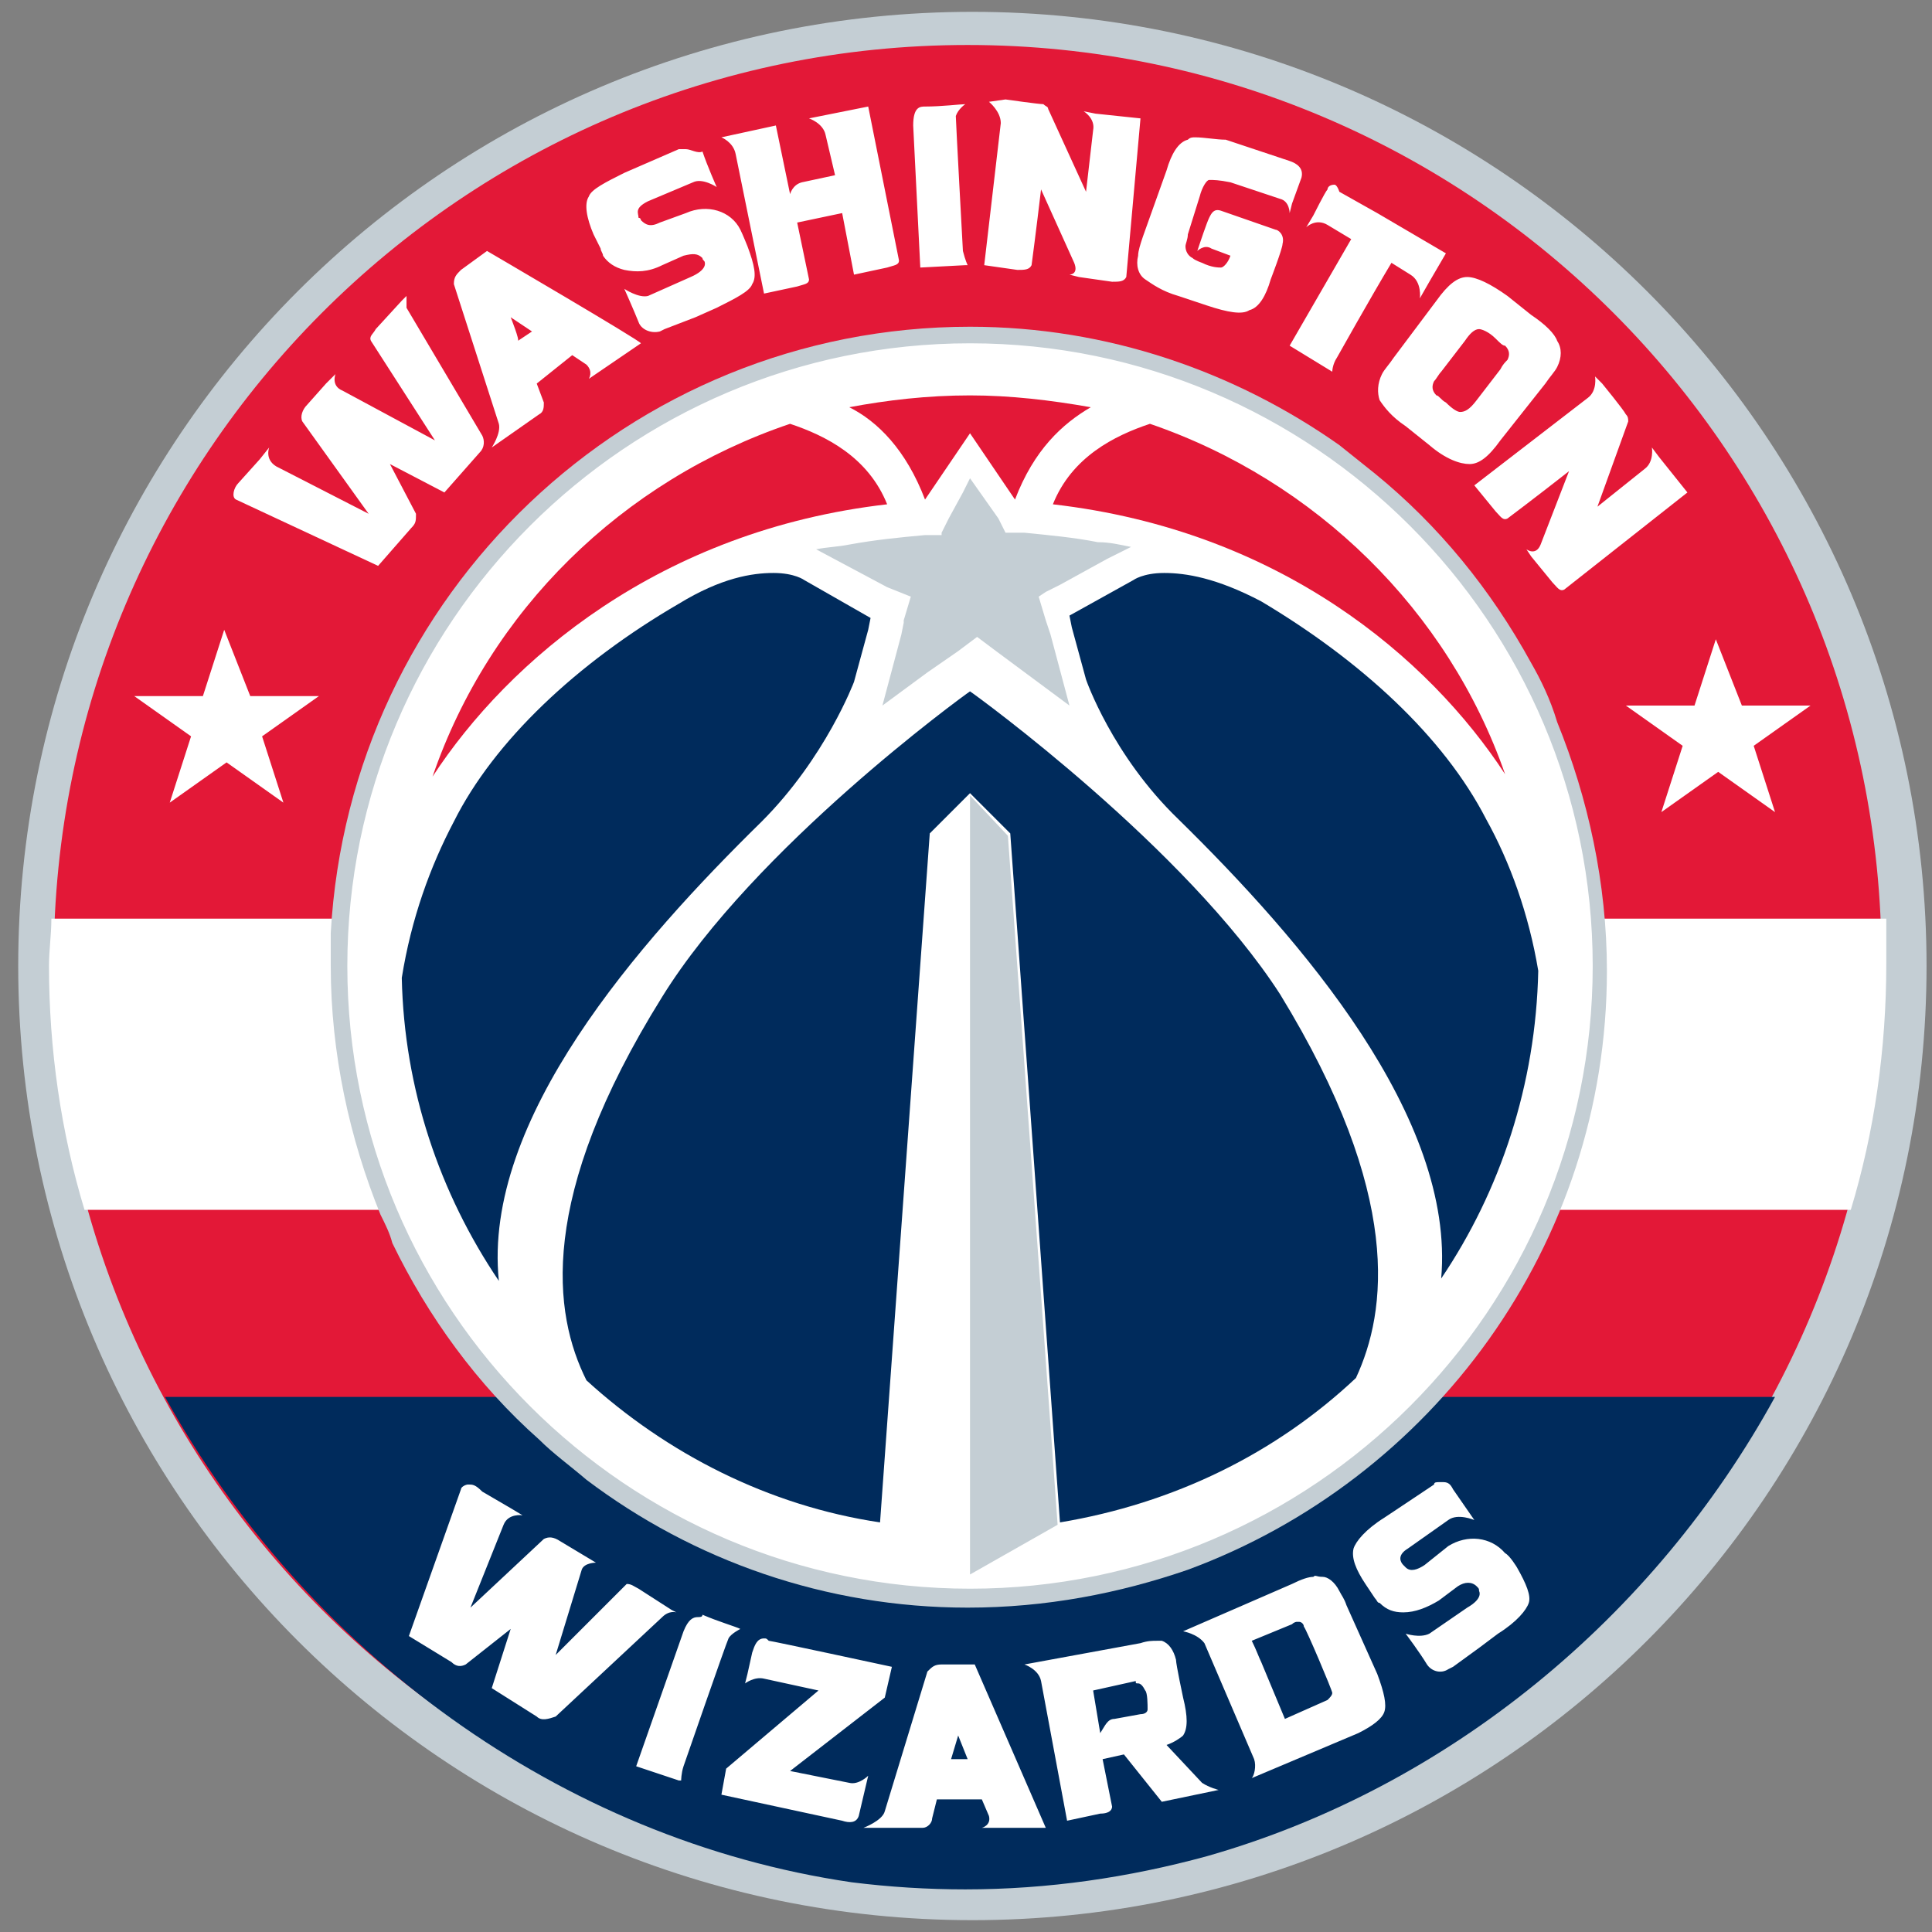
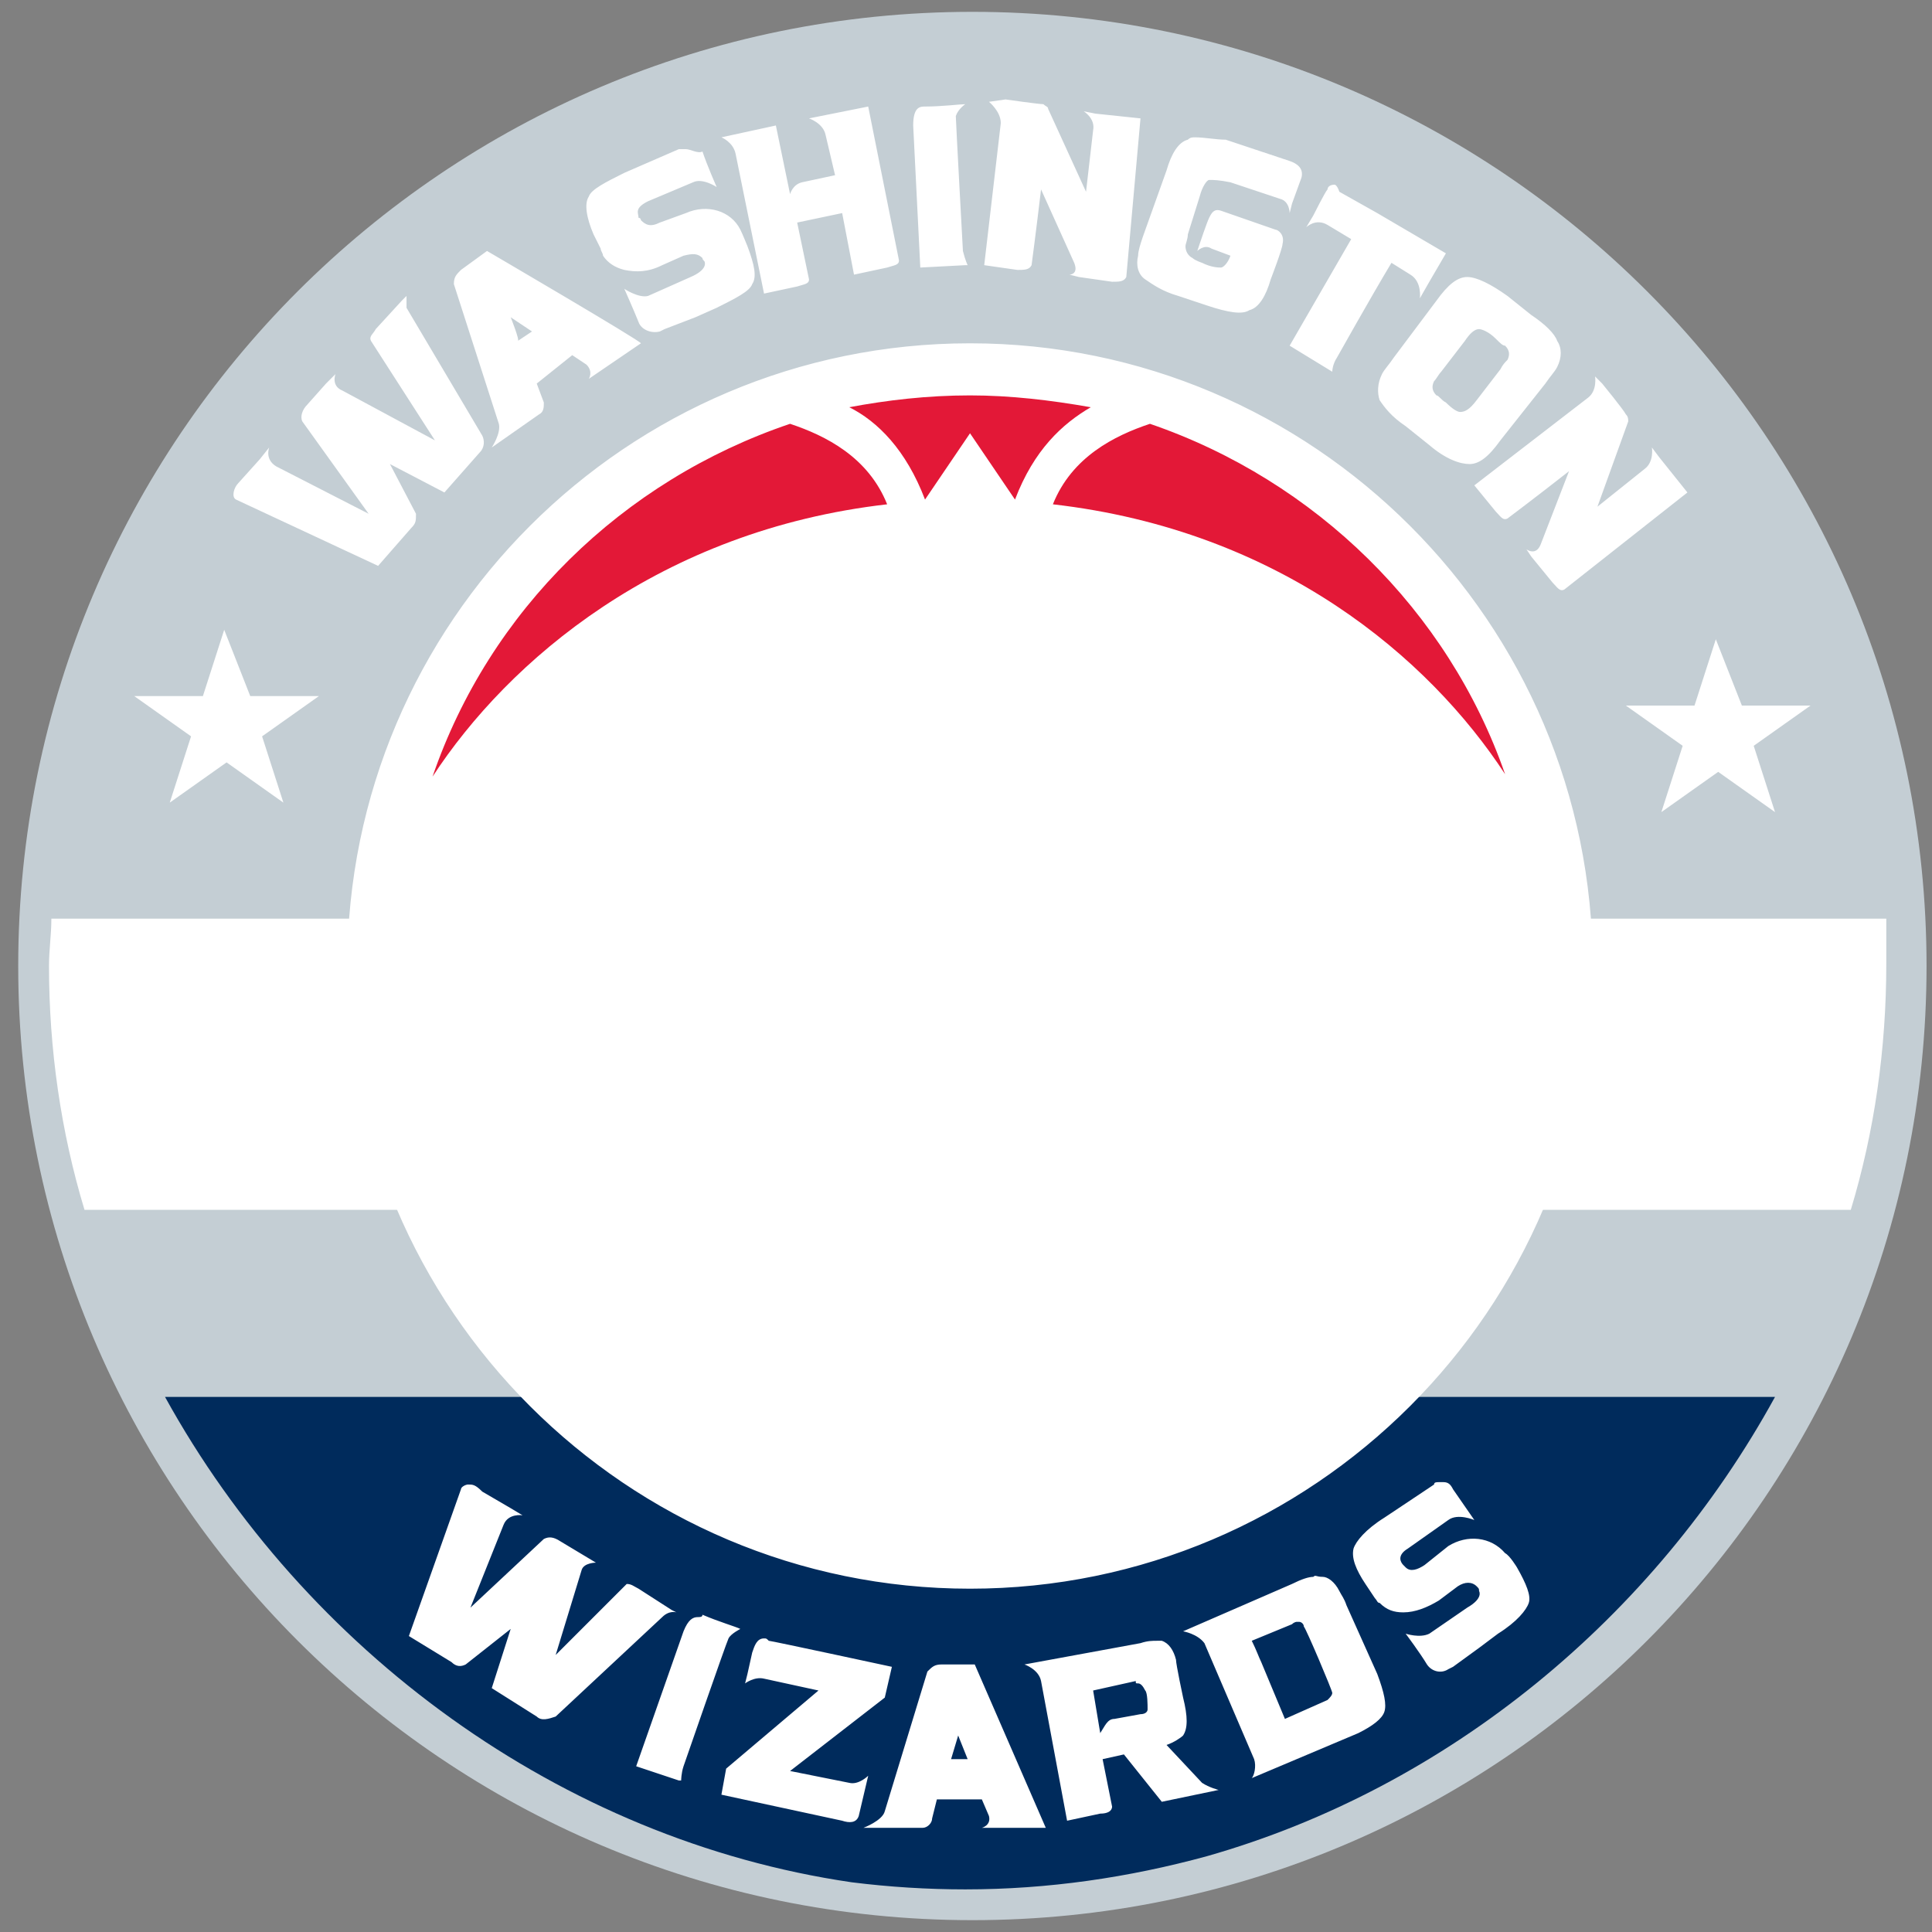
<svg xmlns="http://www.w3.org/2000/svg" width="102" height="102" viewBox="0 0 102 102" fill="none">
  <rect x="0" y="0" width="102" height="102" fill="#808080" stroke="none" />
  <path d="M51.337 101.375C79.158 101.375 101.712 78.821 101.712 51C101.712 23.179 79.158 0.625 51.337 0.625C23.516 0.625 0.962 23.179 0.962 51C0.962 78.821 23.516 101.375 51.337 101.375Z" fill="#C4CED4" />
-   <path d="M51.087 99.125C77.735 99.125 99.337 77.467 99.337 50.75C99.337 24.033 77.735 2.375 51.087 2.375C24.439 2.375 2.837 24.033 2.837 50.75C2.837 77.467 24.439 99.125 51.087 99.125Z" fill="#E31837" />
  <path d="M99.587 48.5H2.712C2.712 49.375 2.587 50.125 2.587 51C2.587 55.375 3.212 59.75 4.462 63.875C15.837 63.875 86.087 63.875 97.712 63.875C98.962 59.75 99.587 55.375 99.587 50.875C99.587 50.125 99.587 49.25 99.587 48.5Z" fill="white" />
  <path d="M44.962 99.375C46.962 99.625 48.962 99.75 50.962 99.75C55.337 99.75 59.587 99.125 63.712 98C76.462 94.375 87.337 85.375 93.712 73.75H8.712C16.087 87.125 29.587 97.125 44.962 99.375Z" fill="#002B5C" />
-   <path d="M80.837 35C78.712 31.125 75.962 27.75 72.587 25C71.962 24.5 71.337 24 70.712 23.5C65.212 19.625 58.462 17.25 51.212 17.25C33.212 17.25 18.462 31.375 17.462 49.25C17.462 49.875 17.462 50.375 17.462 51C17.462 55.625 18.462 60.125 20.087 64.125C20.337 64.625 20.587 65.125 20.712 65.625C22.587 69.5 25.212 73.125 28.462 76C29.212 76.75 30.087 77.375 30.962 78.125C36.587 82.375 43.587 84.875 51.087 84.875C55.212 84.875 59.087 84.125 62.712 82.875C75.587 78.125 84.837 65.75 84.837 51.25C84.837 46.625 83.837 42.125 82.212 38.125C81.837 36.875 81.337 35.875 80.837 35Z" fill="#C4CED4" />
  <path d="M52.212 5.375C52.212 5.375 52.837 5.875 52.837 6.5L51.962 14L53.712 14.25C54.087 14.25 54.337 14.25 54.462 14C54.462 14 54.712 12.125 54.962 10L56.712 13.875C56.962 14.5 56.462 14.5 56.462 14.5L56.962 14.625L58.712 14.875C59.087 14.875 59.337 14.875 59.462 14.625L60.212 6.25L57.837 6L57.212 5.875C57.212 5.875 57.837 6.25 57.712 6.875L57.337 10.125L55.337 5.75C55.337 5.625 55.212 5.625 55.087 5.5C54.837 5.5 53.087 5.25 53.087 5.25L52.212 5.375ZM50.962 5.5C50.712 5.5 49.712 5.625 48.837 5.625C48.587 5.625 48.212 5.625 48.212 6.625L48.587 14.125L50.962 14H51.087C51.087 14 50.962 13.75 50.837 13.25C50.837 13.25 50.462 6.375 50.462 6.125C50.587 5.75 50.962 5.5 50.962 5.5ZM45.837 5.625L42.712 6.25C42.712 6.25 43.462 6.5 43.587 7.125L44.087 9.25L42.337 9.625C41.837 9.75 41.712 10.25 41.712 10.25L40.962 6.625L38.087 7.25C38.087 7.25 38.712 7.5 38.837 8.125L40.337 15.5L42.087 15.125C42.462 15 42.712 15 42.712 14.75L42.087 11.75L44.462 11.25L45.087 14.5L46.837 14.125C47.212 14 47.462 14 47.462 13.75L45.837 5.625ZM63.087 7.25C62.962 7.25 62.837 7.25 62.712 7.375C62.212 7.5 61.837 8.125 61.587 9L60.337 12.5C60.212 12.875 60.087 13.25 60.087 13.5C59.962 14 60.087 14.5 60.462 14.75C60.837 15 61.337 15.375 62.212 15.625L63.712 16.125C64.837 16.5 65.587 16.625 65.962 16.375C66.462 16.25 66.837 15.625 67.087 14.75C67.087 14.75 67.712 13.125 67.712 12.875C67.837 12.375 67.462 12.125 67.337 12.125L64.462 11.125C64.087 11 63.962 11.25 63.837 11.5C63.712 11.75 63.337 12.875 63.337 12.875L63.212 13.25C63.212 13.25 63.587 12.875 63.962 13.125L64.962 13.5C64.837 13.875 64.587 14.125 64.462 14.125C64.337 14.125 63.962 14.125 63.462 13.875C63.462 13.875 63.087 13.75 62.962 13.625C62.712 13.5 62.587 13.25 62.587 13C62.587 12.875 62.712 12.625 62.712 12.375L63.337 10.375C63.462 9.875 63.712 9.5 63.837 9.5C64.087 9.5 64.337 9.5 64.962 9.625L67.587 10.5C68.087 10.625 68.087 11.25 68.087 11.25L68.212 10.75L68.712 9.375C68.837 8.875 68.462 8.625 68.087 8.5L64.712 7.375C64.212 7.375 63.587 7.25 63.087 7.25ZM36.212 7.875C36.087 7.875 35.962 7.875 35.837 7.875L32.962 9.125C31.962 9.625 31.212 10 31.087 10.375C30.837 10.75 30.962 11.5 31.337 12.375L31.712 13.125C31.712 13.25 31.837 13.375 31.837 13.5C32.087 13.875 32.462 14.125 32.962 14.25C33.587 14.375 34.212 14.375 34.962 14L36.087 13.5C36.587 13.375 36.837 13.375 37.087 13.625C37.087 13.75 37.212 13.75 37.212 13.875C37.212 13.875 37.337 14.25 36.462 14.625L34.212 15.625C33.712 15.75 32.962 15.25 32.962 15.25C32.962 15.25 33.462 16.375 33.712 17C33.837 17.375 34.337 17.625 34.837 17.5L35.087 17.375L36.712 16.75L37.837 16.25C38.837 15.75 39.587 15.375 39.712 15C39.962 14.625 39.837 14 39.462 13C39.462 13 39.212 12.375 39.087 12.125C38.587 11.125 37.337 10.75 36.212 11.25L34.837 11.75C34.337 12 34.087 11.875 33.837 11.625C33.837 11.625 33.837 11.5 33.712 11.5C33.712 11.25 33.462 11 34.212 10.625L36.587 9.625C37.087 9.375 37.837 9.875 37.837 9.875C37.837 9.875 37.337 8.75 37.087 8C36.837 8.125 36.462 7.875 36.212 7.875ZM70.462 9.75C70.212 9.75 70.087 9.875 70.087 10C69.962 10.125 69.337 11.375 69.337 11.375L68.962 12C68.962 12 69.462 11.5 70.087 11.875L71.337 12.625L68.087 18.25L70.337 19.625C70.337 19.625 70.337 19.25 70.587 18.875C70.587 18.875 72.337 15.75 73.462 13.875L74.462 14.5C75.087 14.875 74.962 15.75 74.962 15.75L75.462 14.875L76.337 13.375L72.712 11.25L70.712 10.125C70.587 9.75 70.462 9.75 70.462 9.75ZM25.712 13.25L24.337 14.25C24.087 14.5 23.962 14.625 23.962 15L26.337 22.375C26.462 22.875 25.962 23.625 25.962 23.625L28.462 21.875C28.712 21.75 28.712 21.5 28.712 21.25L28.337 20.25L30.212 18.75L30.962 19.25C31.337 19.625 31.087 20 31.087 20L33.837 18.125C33.837 18 25.712 13.25 25.712 13.25ZM77.462 14.625C76.962 14.625 76.462 15 75.837 15.875L73.587 18.875C73.337 19.25 73.087 19.5 72.962 19.75C72.712 20.25 72.712 20.75 72.837 21.125C73.087 21.5 73.462 22 74.212 22.5L75.462 23.5C76.337 24.25 77.087 24.5 77.587 24.5C78.087 24.5 78.587 24.125 79.212 23.25L81.587 20.25C81.837 19.875 82.087 19.625 82.212 19.375C82.462 18.875 82.462 18.375 82.212 18C82.087 17.625 81.587 17.125 80.837 16.625L79.587 15.625C78.712 15 77.962 14.625 77.462 14.625ZM21.462 15.625L21.212 15.875L19.837 17.375C19.712 17.625 19.462 17.75 19.587 18L22.962 23.25L18.087 20.625C17.462 20.375 17.712 19.75 17.712 19.75L17.212 20.25L16.212 21.375C15.962 21.625 15.837 22 15.962 22.25L19.462 27.125L14.587 24.625C13.962 24.25 14.212 23.625 14.212 23.625L13.712 24.25L12.587 25.5C12.337 25.75 12.212 26.25 12.462 26.375L19.962 29.875L21.712 27.875C21.962 27.625 21.962 27.5 21.962 27.125L20.587 24.5L23.462 26L25.337 23.875C25.587 23.625 25.587 23.25 25.462 23L21.462 16.25C21.462 16.125 21.462 15.625 21.462 15.625ZM26.962 16.75L28.087 17.5L27.337 18C27.462 18 26.962 16.75 26.962 16.75ZM78.087 17.375C78.212 17.375 78.587 17.5 78.962 17.875C79.212 18.125 79.337 18.25 79.462 18.25C79.712 18.5 79.712 18.75 79.587 19C79.462 19.125 79.337 19.25 79.212 19.5L77.962 21.125C77.587 21.625 77.337 21.75 77.087 21.75C76.962 21.75 76.712 21.625 76.337 21.25C76.087 21.125 75.962 20.875 75.837 20.875C75.587 20.625 75.587 20.375 75.712 20.125C75.837 20 75.962 19.75 76.087 19.625L77.337 18C77.587 17.625 77.837 17.375 78.087 17.375ZM51.212 18.125C33.087 18.125 18.337 32.875 18.337 51C18.337 69.125 33.087 83.875 51.212 83.875C69.337 83.875 84.087 69.125 84.087 51C84.087 32.875 69.337 18.125 51.212 18.125ZM84.212 19.875C84.212 19.875 84.337 20.625 83.837 21L77.837 25.625L78.962 27C79.212 27.25 79.337 27.5 79.587 27.375C79.587 27.375 81.087 26.25 82.837 24.875L81.337 28.75C81.087 29.375 80.587 29 80.587 29L80.837 29.375L81.962 30.75C82.212 31 82.337 31.25 82.587 31.125L89.087 26L87.587 24.125L87.212 23.625C87.212 23.625 87.337 24.375 86.837 24.75L84.337 26.75L85.962 22.25C85.962 22.125 85.962 22 85.837 21.875C85.712 21.625 84.587 20.25 84.587 20.25L84.212 19.875ZM11.837 33.25L10.712 36.75H7.087L10.087 38.875L8.962 42.375L11.962 40.25L14.962 42.375L13.837 38.875L16.837 36.75H13.212L11.837 33.25ZM90.587 33.75L89.462 37.25H85.837L88.837 39.375L87.712 42.875L90.712 40.75L93.712 42.875L92.587 39.375L95.587 37.25H91.962L90.587 33.75ZM76.212 78.25C76.087 78.25 76.087 78.25 75.962 78.25C75.837 78.25 75.712 78.25 75.712 78.375L73.087 80.125C72.087 80.75 71.587 81.375 71.462 81.75C71.337 82.25 71.587 82.875 72.087 83.625L72.587 84.375C72.712 84.5 72.712 84.625 72.837 84.625C73.212 85 73.587 85.125 74.087 85.125C74.712 85.125 75.337 84.875 75.962 84.5L76.962 83.75C77.337 83.5 77.712 83.5 77.962 83.75C78.087 83.875 78.087 83.875 78.087 84C78.087 84 78.337 84.375 77.462 84.875L75.462 86.25C74.962 86.5 74.212 86.25 74.212 86.25C74.212 86.25 74.962 87.25 75.337 87.875C75.587 88.25 76.087 88.375 76.462 88.125L76.712 88L78.087 87L79.087 86.25C80.087 85.625 80.587 85 80.712 84.625C80.837 84.25 80.587 83.625 80.087 82.75C80.087 82.75 79.712 82.125 79.462 82C78.712 81.125 77.462 81 76.462 81.625L75.212 82.625C74.837 82.875 74.462 83 74.212 82.75L74.087 82.625C73.962 82.5 73.712 82.125 74.337 81.75L76.462 80.25C76.962 79.875 77.837 80.25 77.837 80.25L76.712 78.625C76.587 78.375 76.462 78.25 76.212 78.25ZM24.712 78.375C24.587 78.375 24.337 78.5 24.337 78.625L21.587 86.375L23.837 87.75C24.087 88 24.337 88 24.587 87.875L26.962 86L25.962 89.125L28.337 90.625C28.587 90.875 28.962 90.75 29.337 90.625L34.962 85.375C35.337 85 35.712 85.125 35.712 85.125L35.462 85L33.712 83.875C33.462 83.75 33.337 83.625 33.087 83.625L29.337 87.375L30.712 82.875C30.837 82.5 31.462 82.5 31.462 82.5L30.837 82.125L29.587 81.375C29.212 81.125 28.962 81.125 28.712 81.25L24.837 84.875L26.587 80.5C26.837 79.875 27.587 80 27.587 80L26.962 79.625L25.462 78.75C25.087 78.375 24.962 78.375 24.712 78.375ZM69.337 83.25C69.087 83.25 68.712 83.375 68.212 83.625L62.462 86.125C62.462 86.125 63.212 86.25 63.587 86.75L66.212 92.875C66.337 93.25 66.212 93.75 66.087 93.875L71.712 91.5C72.462 91.125 72.962 90.75 73.087 90.375C73.212 90 73.087 89.375 72.712 88.375L71.087 84.75C70.962 84.375 70.837 84.25 70.712 84C70.462 83.5 70.087 83.25 69.837 83.25C69.462 83.25 69.462 83.125 69.337 83.25ZM36.837 85.375C36.587 85.375 36.337 85.5 36.087 86.125L33.587 93.25L35.837 94H35.962C35.962 94 35.962 93.625 36.087 93.25C36.087 93.25 38.337 86.75 38.462 86.5C38.587 86.25 39.087 86 39.087 86C38.837 85.875 37.962 85.625 37.087 85.25C37.087 85.375 36.962 85.375 36.837 85.375ZM68.462 85.625H68.587C68.712 85.625 68.837 85.75 68.837 85.875C68.962 86 70.337 89.25 70.337 89.375C70.337 89.5 70.212 89.625 70.087 89.75L67.837 90.75L66.587 87.75C66.462 87.5 66.337 87.125 66.087 86.625L68.212 85.75C68.337 85.625 68.462 85.625 68.462 85.625ZM40.337 86.5C39.962 86.5 39.837 86.875 39.712 87.25L39.462 88.375L39.337 88.875C39.337 88.875 39.837 88.5 40.337 88.625L43.212 89.25L38.337 93.375L38.087 94.75L44.462 96.125C44.837 96.25 45.212 96.25 45.337 95.875L45.837 93.75C45.837 93.75 45.337 94.25 44.837 94.125L41.712 93.5L46.712 89.625L47.087 88C47.087 88 40.712 86.625 40.587 86.625C40.462 86.5 40.462 86.5 40.337 86.5ZM61.087 86.625C60.837 86.625 60.587 86.625 60.212 86.75L54.087 87.875C54.087 87.875 54.837 88.125 54.962 88.75L56.337 96.125L58.087 95.75C58.462 95.75 58.712 95.625 58.712 95.375L58.212 92.875L59.337 92.625L61.337 95.125L64.337 94.5C64.337 94.5 63.837 94.375 63.462 94.125L61.587 92.125C61.962 92 62.337 91.75 62.462 91.625C62.712 91.25 62.712 90.625 62.462 89.625C62.462 89.625 62.087 87.875 62.087 87.625C61.962 87.125 61.712 86.75 61.337 86.625C61.462 86.625 61.337 86.625 61.087 86.625ZM49.712 87.875C49.337 87.875 49.212 88 48.962 88.25L46.712 95.625C46.587 96.125 45.587 96.5 45.587 96.5H48.712C48.962 96.5 49.212 96.25 49.212 96L49.462 95H51.837L52.212 95.875C52.337 96.375 51.837 96.5 51.837 96.5H55.212L51.462 87.875H49.712ZM60.087 88.875C60.212 88.875 60.337 89 60.462 89.25C60.587 89.375 60.587 90 60.587 90.25C60.587 90.375 60.462 90.5 60.212 90.5L58.837 90.75C58.462 90.75 58.337 91.125 58.087 91.5L57.712 89.25L59.962 88.75C59.962 88.875 59.962 88.875 60.087 88.875ZM50.587 91.625L51.087 92.875H50.212L50.587 91.625Z" fill="white" />
  <path d="M51.212 20.875C48.962 20.875 46.837 21.125 44.837 21.5C46.337 22.25 47.837 23.75 48.837 26.375L51.212 22.875L53.587 26.375C54.587 23.75 56.087 22.375 57.587 21.5C55.462 21.125 53.337 20.875 51.212 20.875ZM41.712 22.375C32.837 25.375 25.837 32.25 22.837 41C26.837 34.875 34.837 28 46.837 26.625C45.837 24.125 43.587 23 41.712 22.375ZM60.712 22.375C58.837 23 56.587 24.125 55.587 26.625C67.587 28 75.462 34.75 79.462 40.875C76.462 32.25 69.462 25.375 60.712 22.375Z" fill="#E31837" />
-   <path d="M61.462 30.25C60.337 30.25 59.837 30.625 59.837 30.625L56.462 32.5L56.587 33.125L57.337 35.875C57.337 35.875 58.712 39.875 62.212 43.25C68.712 49.625 76.837 59 76.087 67.5C79.212 62.875 81.087 57.25 81.212 51.25C80.712 48.25 79.712 45.5 78.462 43.25C76.212 38.875 71.837 34.875 66.587 31.75C64.212 30.5 62.587 30.25 61.462 30.25ZM40.837 30.25C39.712 30.25 38.087 30.5 35.837 31.875C30.462 35 26.087 39.125 23.962 43.375C22.712 45.75 21.712 48.5 21.212 51.625C21.337 57.5 23.212 63 26.337 67.625C25.462 59.125 33.712 49.75 40.212 43.375C43.587 40 45.087 36 45.087 36L45.837 33.25L45.962 32.625L42.462 30.625C42.462 30.625 41.962 30.25 40.837 30.25ZM51.212 36.5C50.837 36.75 39.837 44.75 34.962 52.625C28.337 63.25 29.212 69.375 30.962 72.875C35.212 76.75 40.587 79.5 46.462 80.375L49.087 44L51.212 41.875L53.337 44L55.962 80.375C61.962 79.375 67.337 76.75 71.587 72.75C73.212 69.25 74.087 63.125 67.587 52.5C62.587 44.75 51.587 36.75 51.212 36.5Z" fill="#002B5C" />
-   <path d="M51.212 25.25L50.837 26L50.087 27.375L49.712 28.125V28.25H48.837C47.462 28.375 46.212 28.5 44.837 28.75C44.212 28.875 43.712 28.875 43.087 29L44.962 30L46.837 31L47.462 31.25L48.087 31.5L47.712 32.75V32.875L47.587 33.5L46.587 37.25L48.962 35.5L50.587 34.375L51.087 34L51.587 33.625L52.087 34L52.587 34.375L56.462 37.25L55.462 33.5L55.337 33.125L55.212 32.75L54.837 31.5L55.212 31.25L55.962 30.875L58.462 29.5L59.712 28.875C59.087 28.75 58.587 28.625 57.962 28.625C56.712 28.375 55.337 28.25 54.087 28.125H53.087L52.712 27.375L51.212 25.25ZM51.212 42V83.125L55.837 80.5L53.212 44.125L51.212 42Z" fill="#C4CED4" />
</svg>